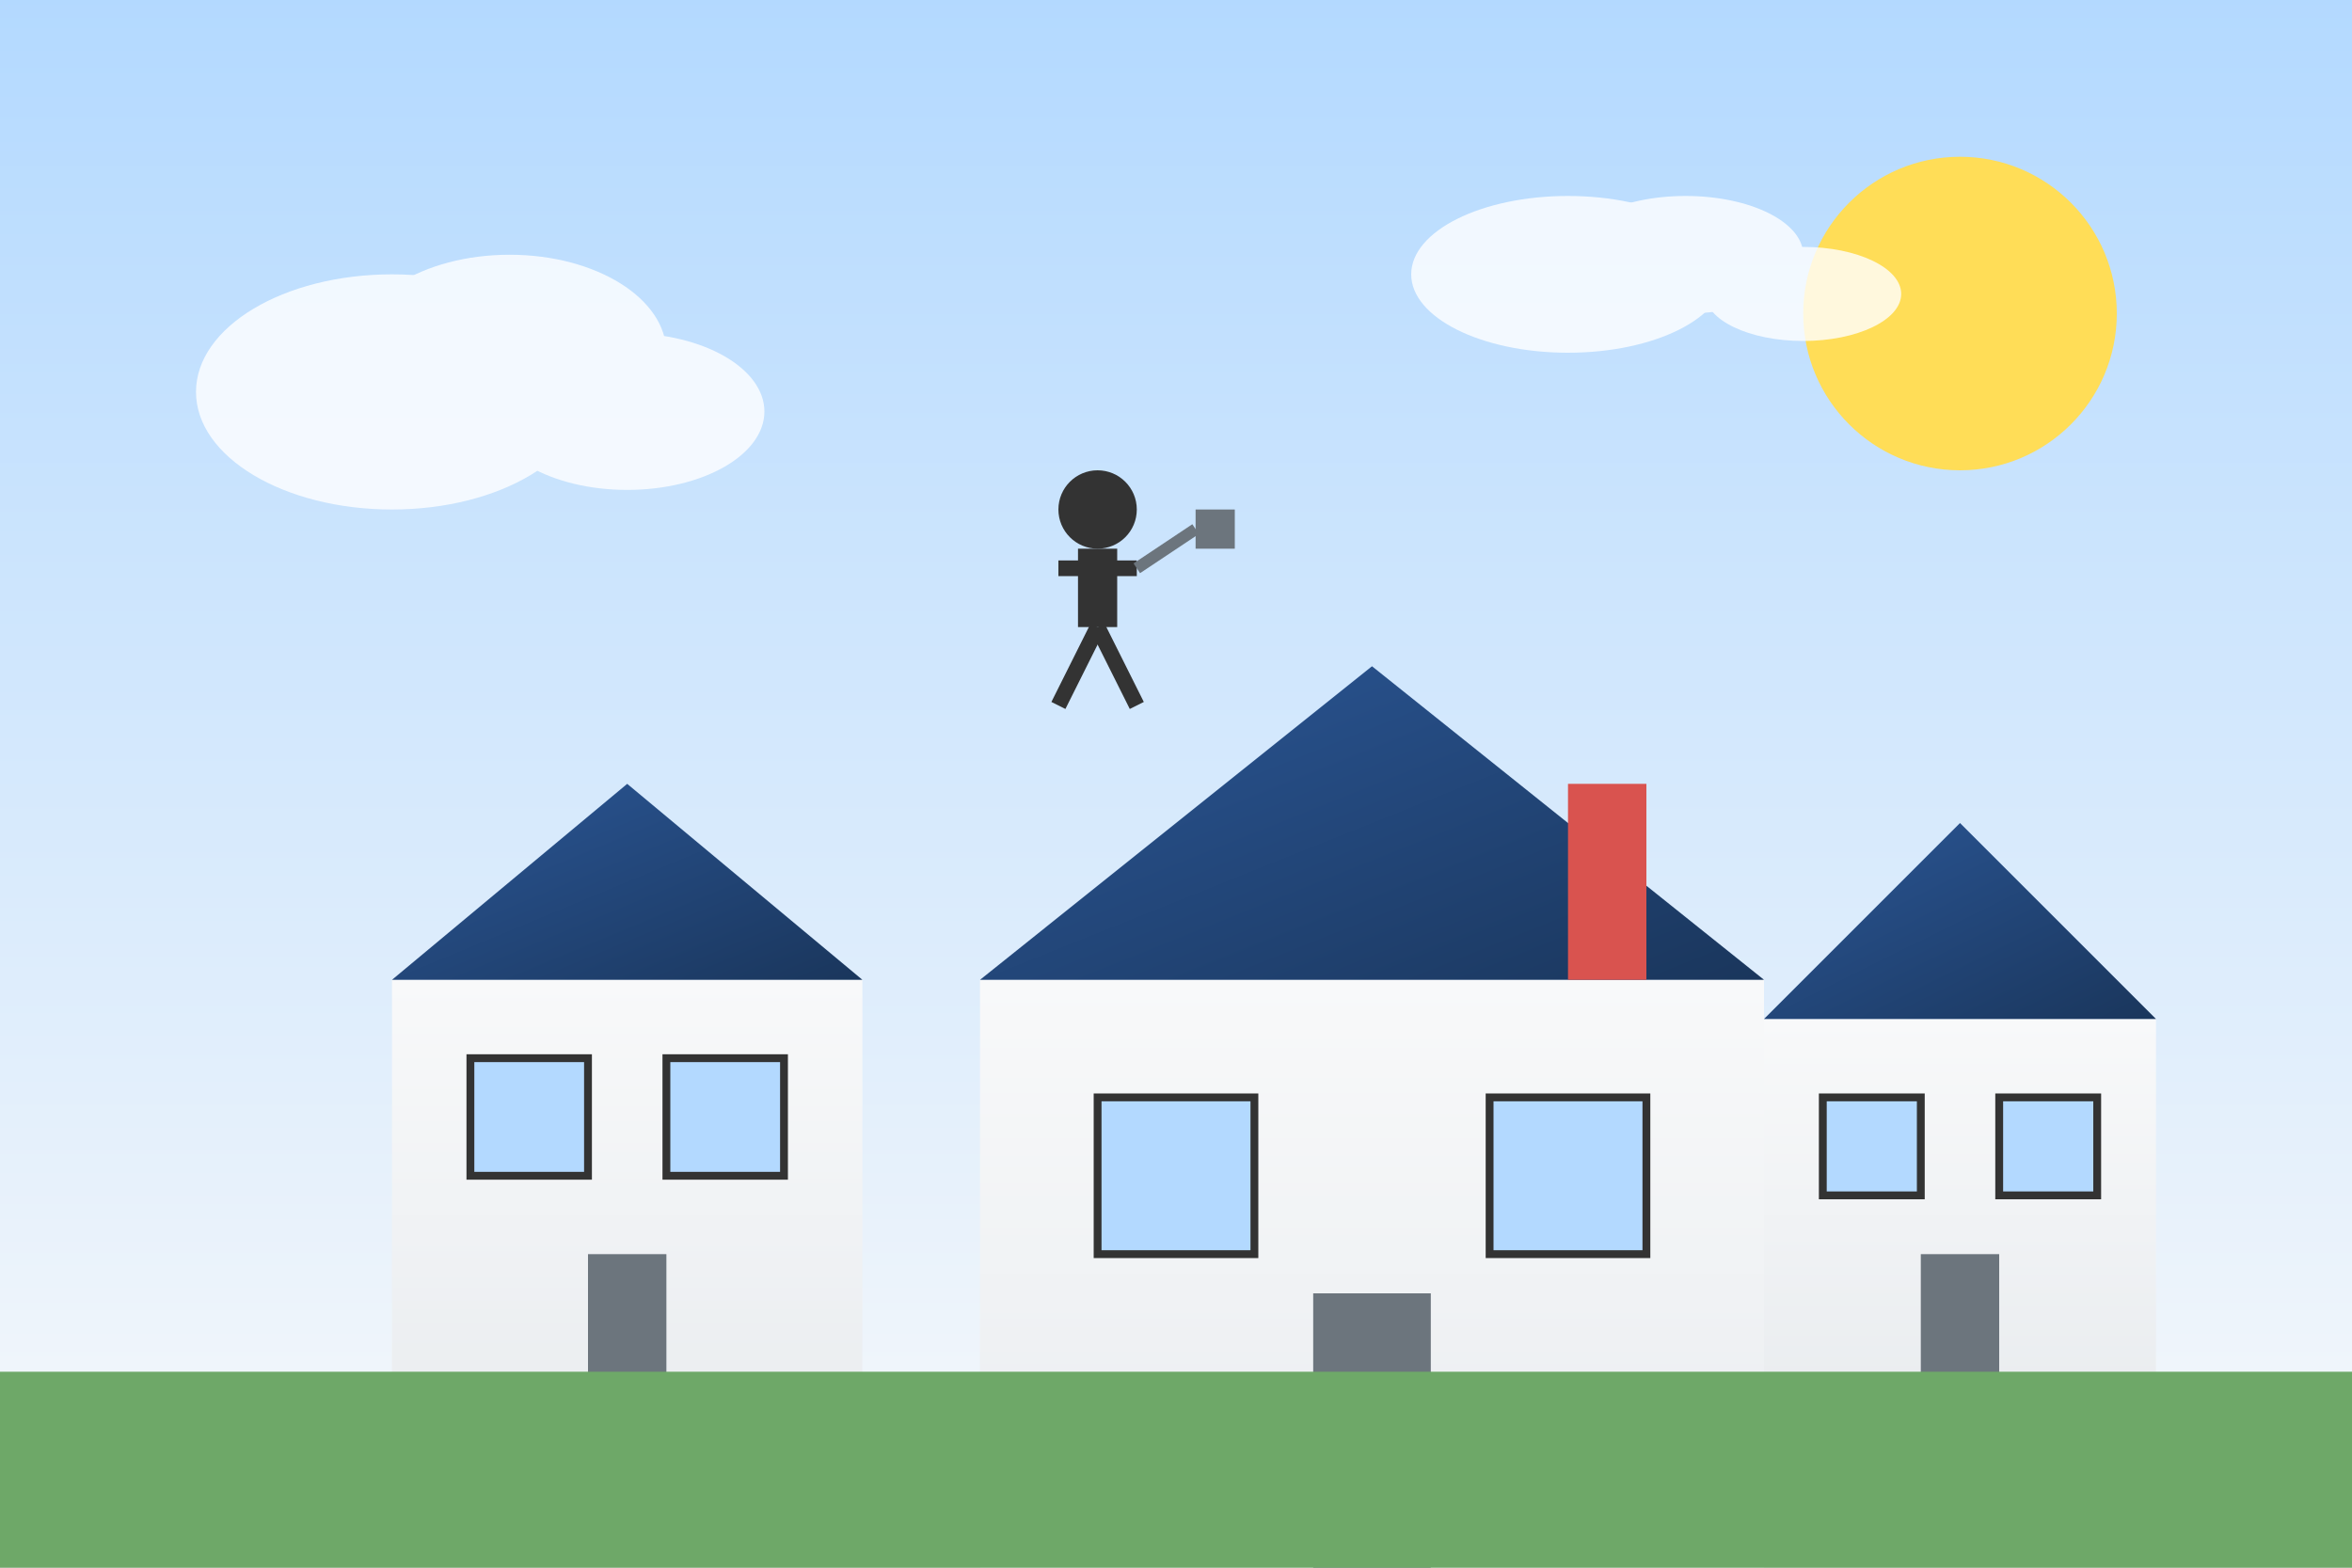
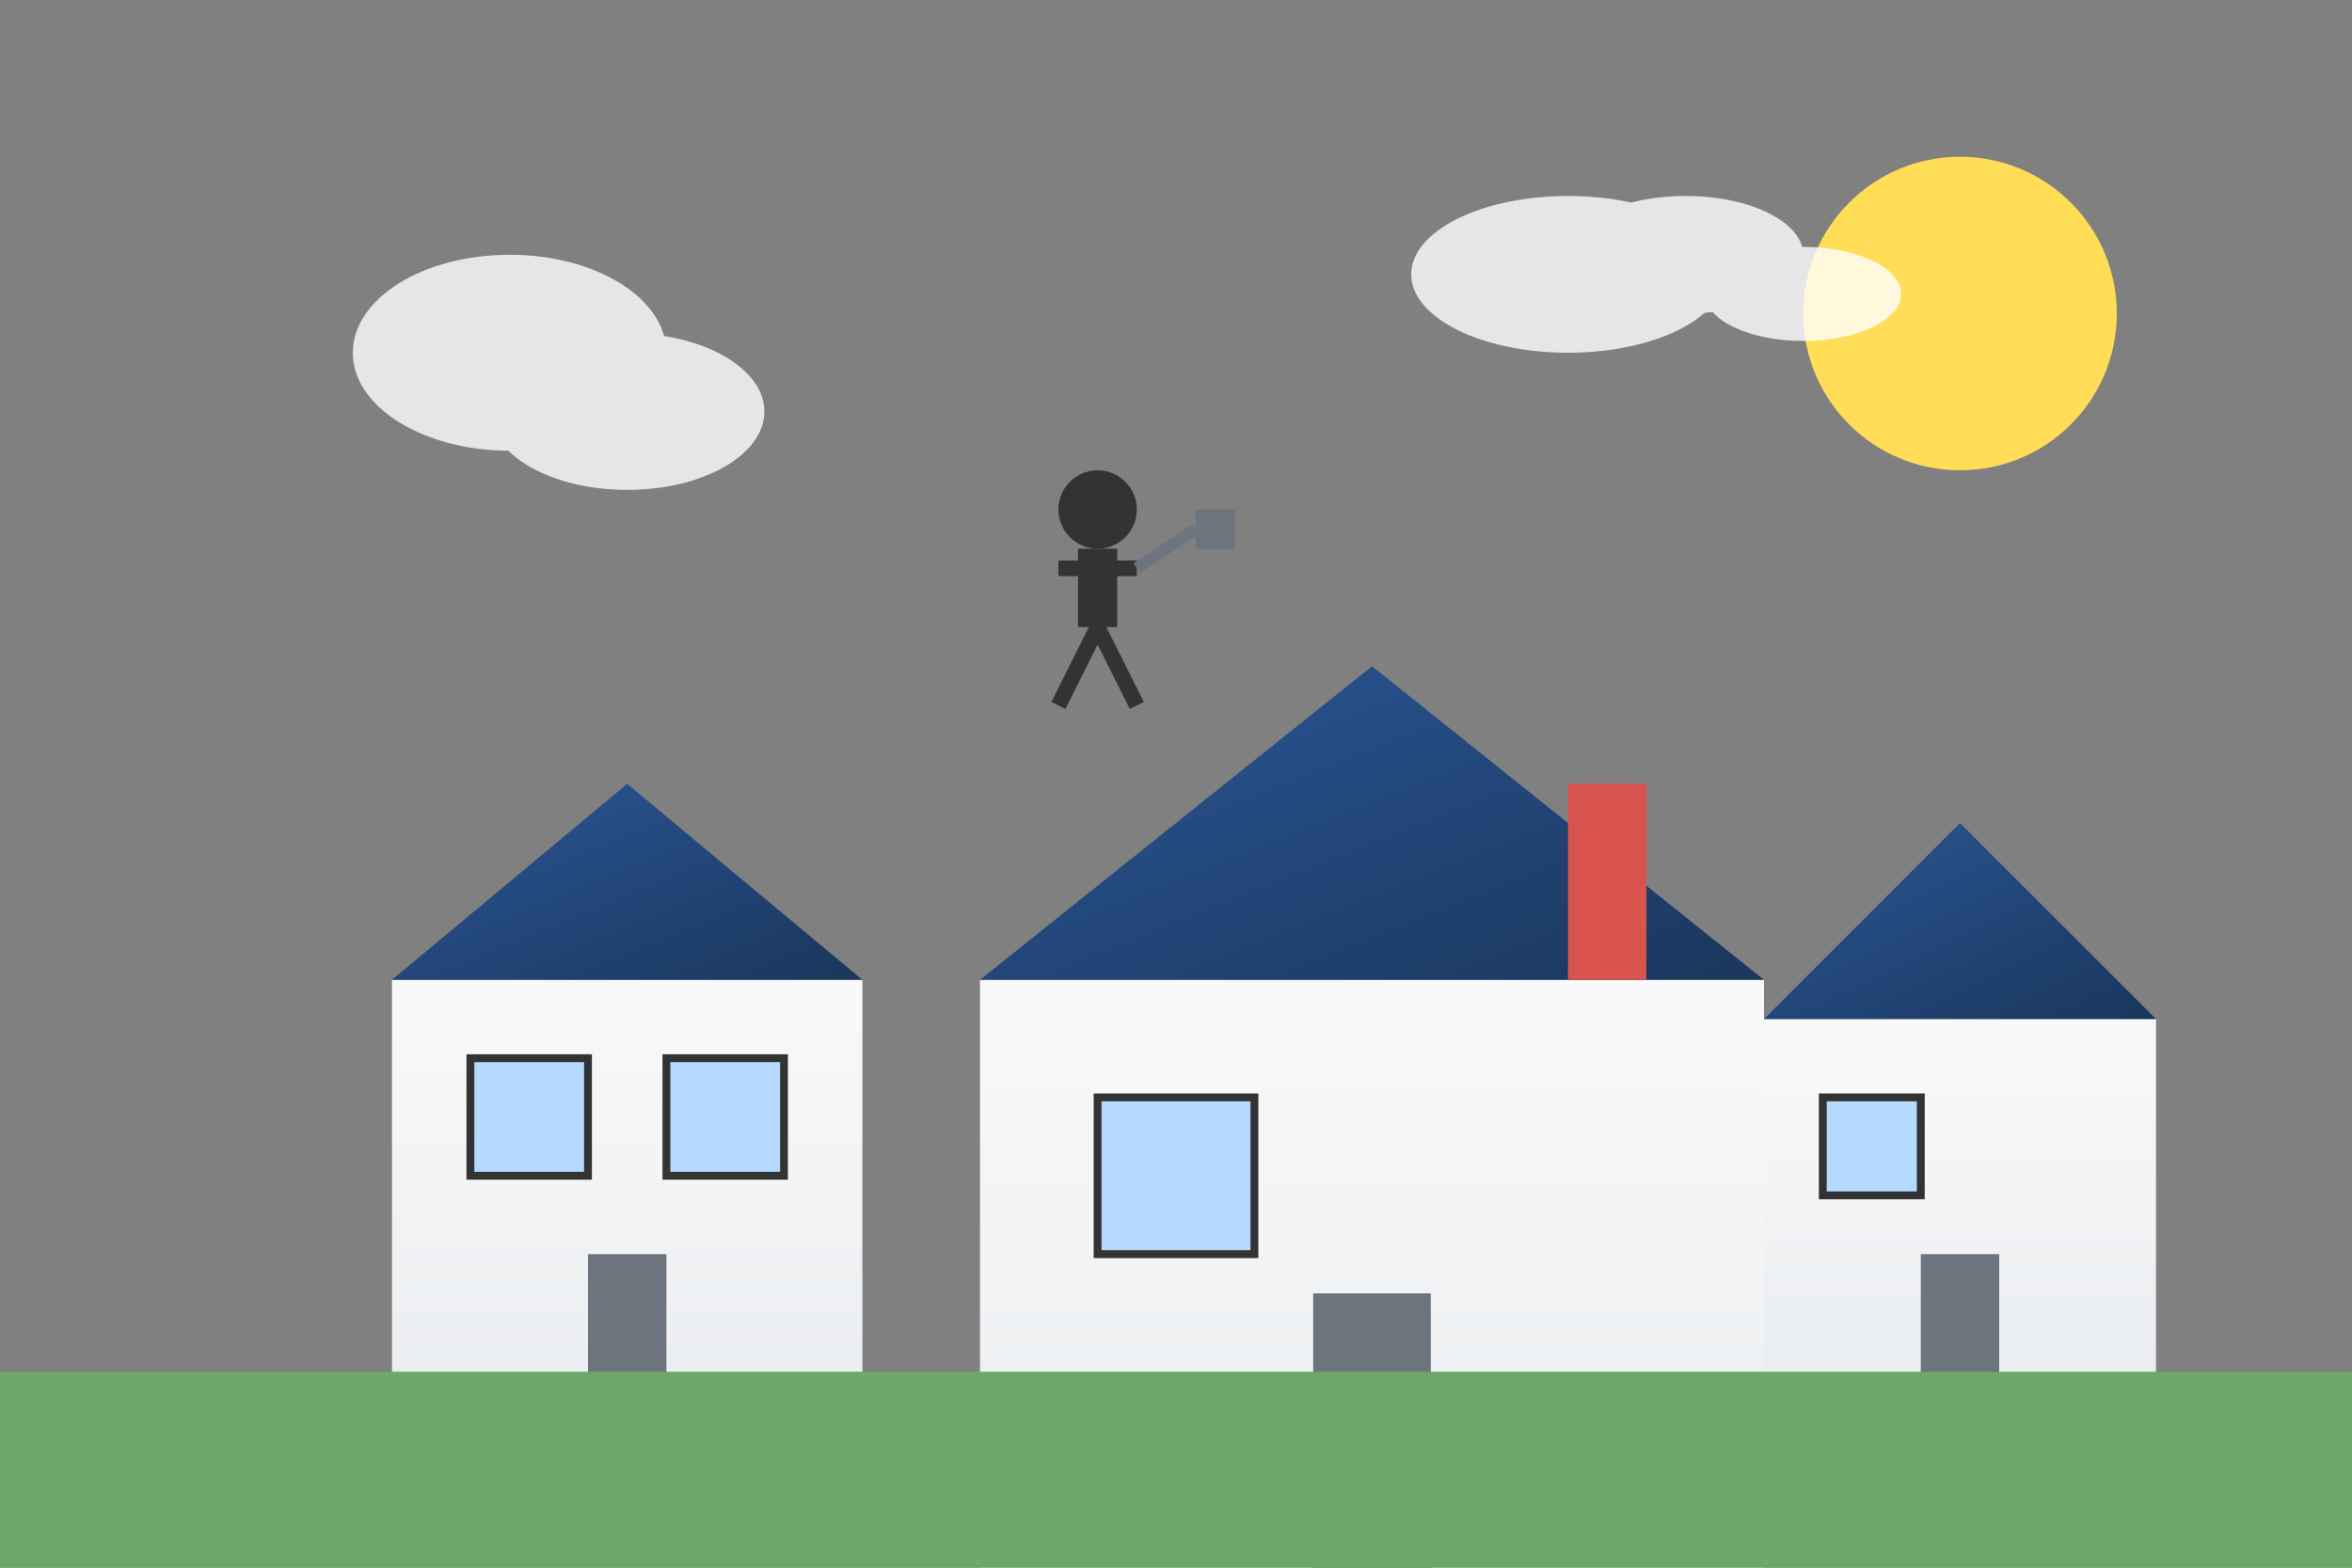
<svg xmlns="http://www.w3.org/2000/svg" width="600" height="400" viewBox="0 0 600 400">
  <rect x="0" y="0" width="600" height="400" fill="#808080" stroke="none" />
  <defs>
    <linearGradient id="skyGradient" x1="0%" y1="0%" x2="0%" y2="100%">
      <stop offset="0%" stop-color="#b3d9ff" />
      <stop offset="100%" stop-color="#f8f9fa" />
    </linearGradient>
    <linearGradient id="roofGradient" x1="0%" y1="0%" x2="100%" y2="100%">
      <stop offset="0%" stop-color="#2b5797" />
      <stop offset="100%" stop-color="#1a365c" />
    </linearGradient>
    <linearGradient id="houseGradient" x1="0%" y1="0%" x2="0%" y2="100%">
      <stop offset="0%" stop-color="#f8f9fa" />
      <stop offset="100%" stop-color="#e9ecef" />
    </linearGradient>
  </defs>
-   <rect width="600" height="400" fill="url(#skyGradient)" />
  <circle cx="500" cy="80" r="40" fill="#ffdd57" />
  <g fill="#ffffff" opacity="0.8">
-     <ellipse cx="100" cy="100" rx="50" ry="30" />
    <ellipse cx="130" cy="90" rx="40" ry="25" />
    <ellipse cx="160" cy="105" rx="35" ry="20" />
    <ellipse cx="400" cy="70" rx="40" ry="20" />
    <ellipse cx="430" cy="65" rx="30" ry="15" />
    <ellipse cx="460" cy="75" rx="25" ry="12" />
  </g>
  <g transform="translate(250, 150)">
    <rect x="0" y="100" width="200" height="150" fill="url(#houseGradient)" />
    <polygon points="0,100 100,20 200,100" fill="url(#roofGradient)" />
    <rect x="150" y="50" width="20" height="50" fill="#d9534f" />
    <rect x="30" y="130" width="40" height="40" fill="#b3d9ff" stroke="#333" stroke-width="2" />
-     <rect x="130" y="130" width="40" height="40" fill="#b3d9ff" stroke="#333" stroke-width="2" />
    <rect x="85" y="180" width="30" height="70" fill="#6c757d" />
    <circle cx="105" cy="210" r="3" fill="#ffd700" />
  </g>
  <g transform="translate(100, 180)">
    <rect x="0" y="70" width="120" height="120" fill="url(#houseGradient)" />
    <polygon points="0,70 60,20 120,70" fill="url(#roofGradient)" />
    <rect x="20" y="90" width="30" height="30" fill="#b3d9ff" stroke="#333" stroke-width="2" />
    <rect x="70" y="90" width="30" height="30" fill="#b3d9ff" stroke="#333" stroke-width="2" />
    <rect x="50" y="140" width="20" height="50" fill="#6c757d" />
  </g>
  <g transform="translate(450, 200)">
    <rect x="0" y="60" width="100" height="100" fill="url(#houseGradient)" />
    <polygon points="0,60 50,10 100,60" fill="url(#roofGradient)" />
    <rect x="15" y="80" width="25" height="25" fill="#b3d9ff" stroke="#333" stroke-width="2" />
-     <rect x="60" y="80" width="25" height="25" fill="#b3d9ff" stroke="#333" stroke-width="2" />
    <rect x="40" y="120" width="20" height="40" fill="#6c757d" />
  </g>
  <g transform="translate(280, 130)">
    <circle cx="0" cy="0" r="10" fill="#333" />
    <rect x="-5" y="10" width="10" height="20" fill="#333" />
    <line x1="-10" y1="15" x2="10" y2="15" stroke="#333" stroke-width="4" />
    <line x1="0" y1="30" x2="-10" y2="50" stroke="#333" stroke-width="4" />
    <line x1="0" y1="30" x2="10" y2="50" stroke="#333" stroke-width="4" />
    <line x1="10" y1="15" x2="25" y2="5" stroke="#6c757d" stroke-width="3" />
    <rect x="25" y="0" width="10" height="10" fill="#6c757d" />
  </g>
  <rect x="0" y="350" width="600" height="50" fill="#6ea868" />
</svg>